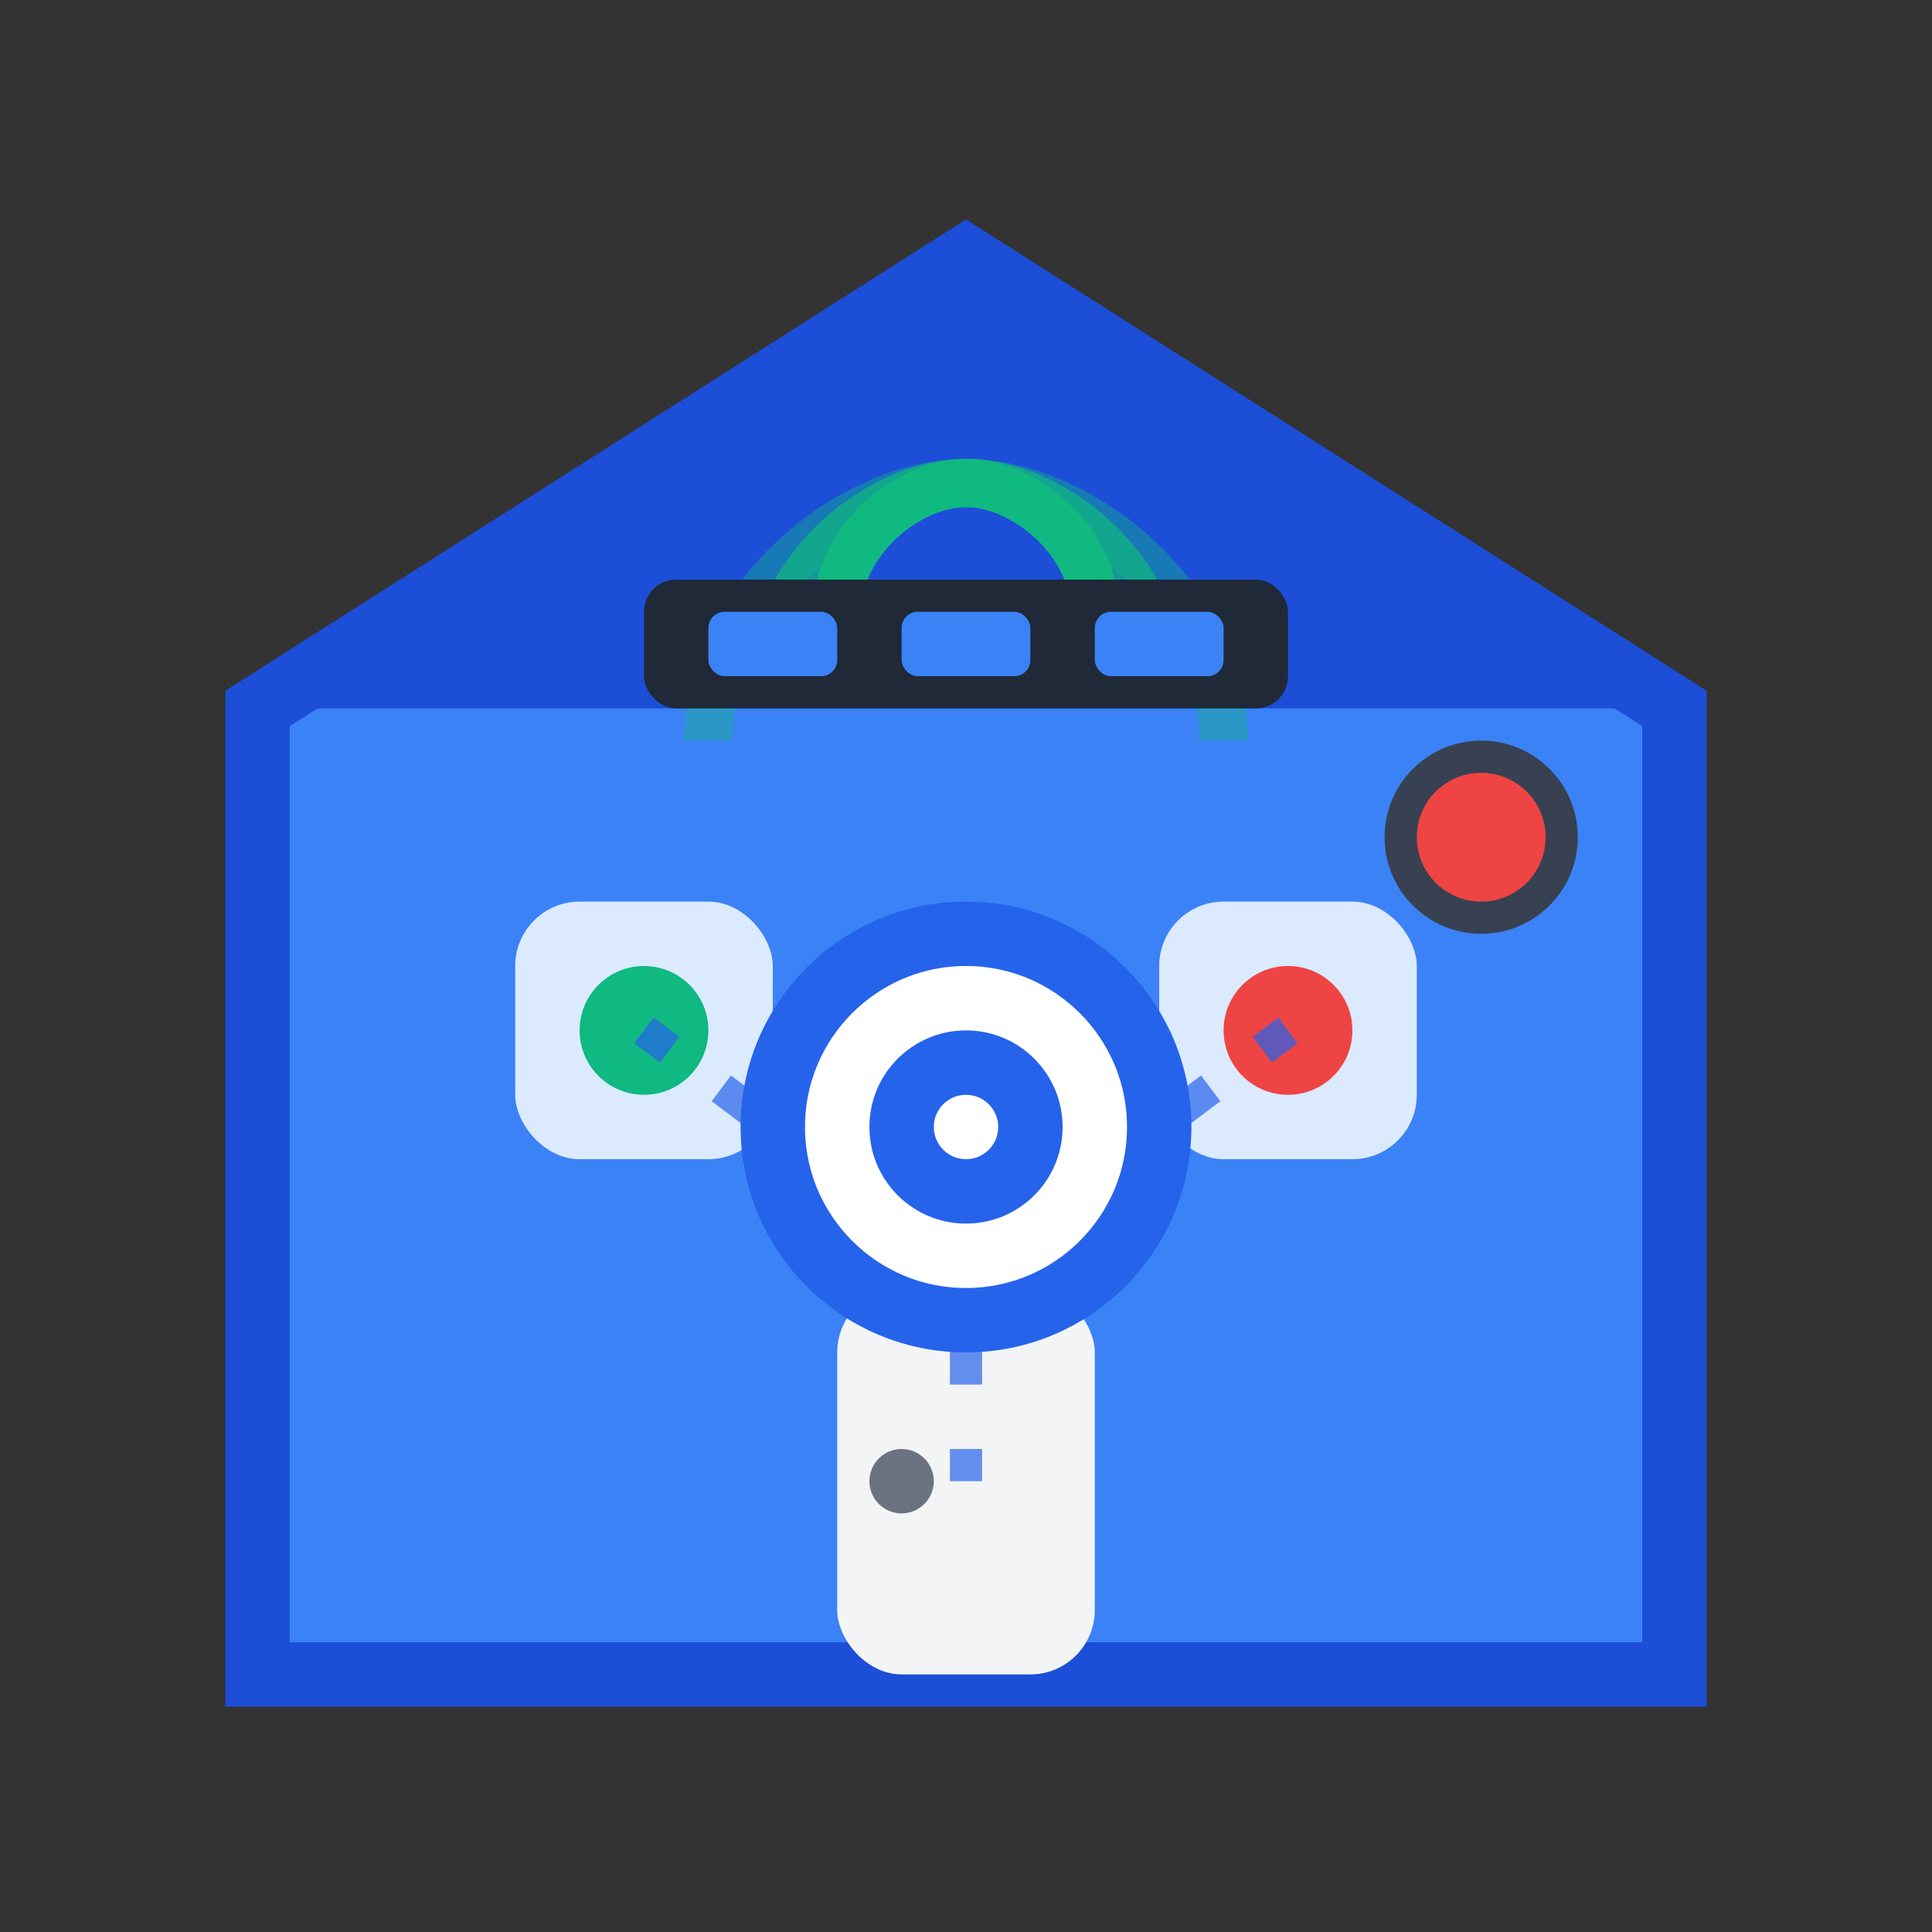
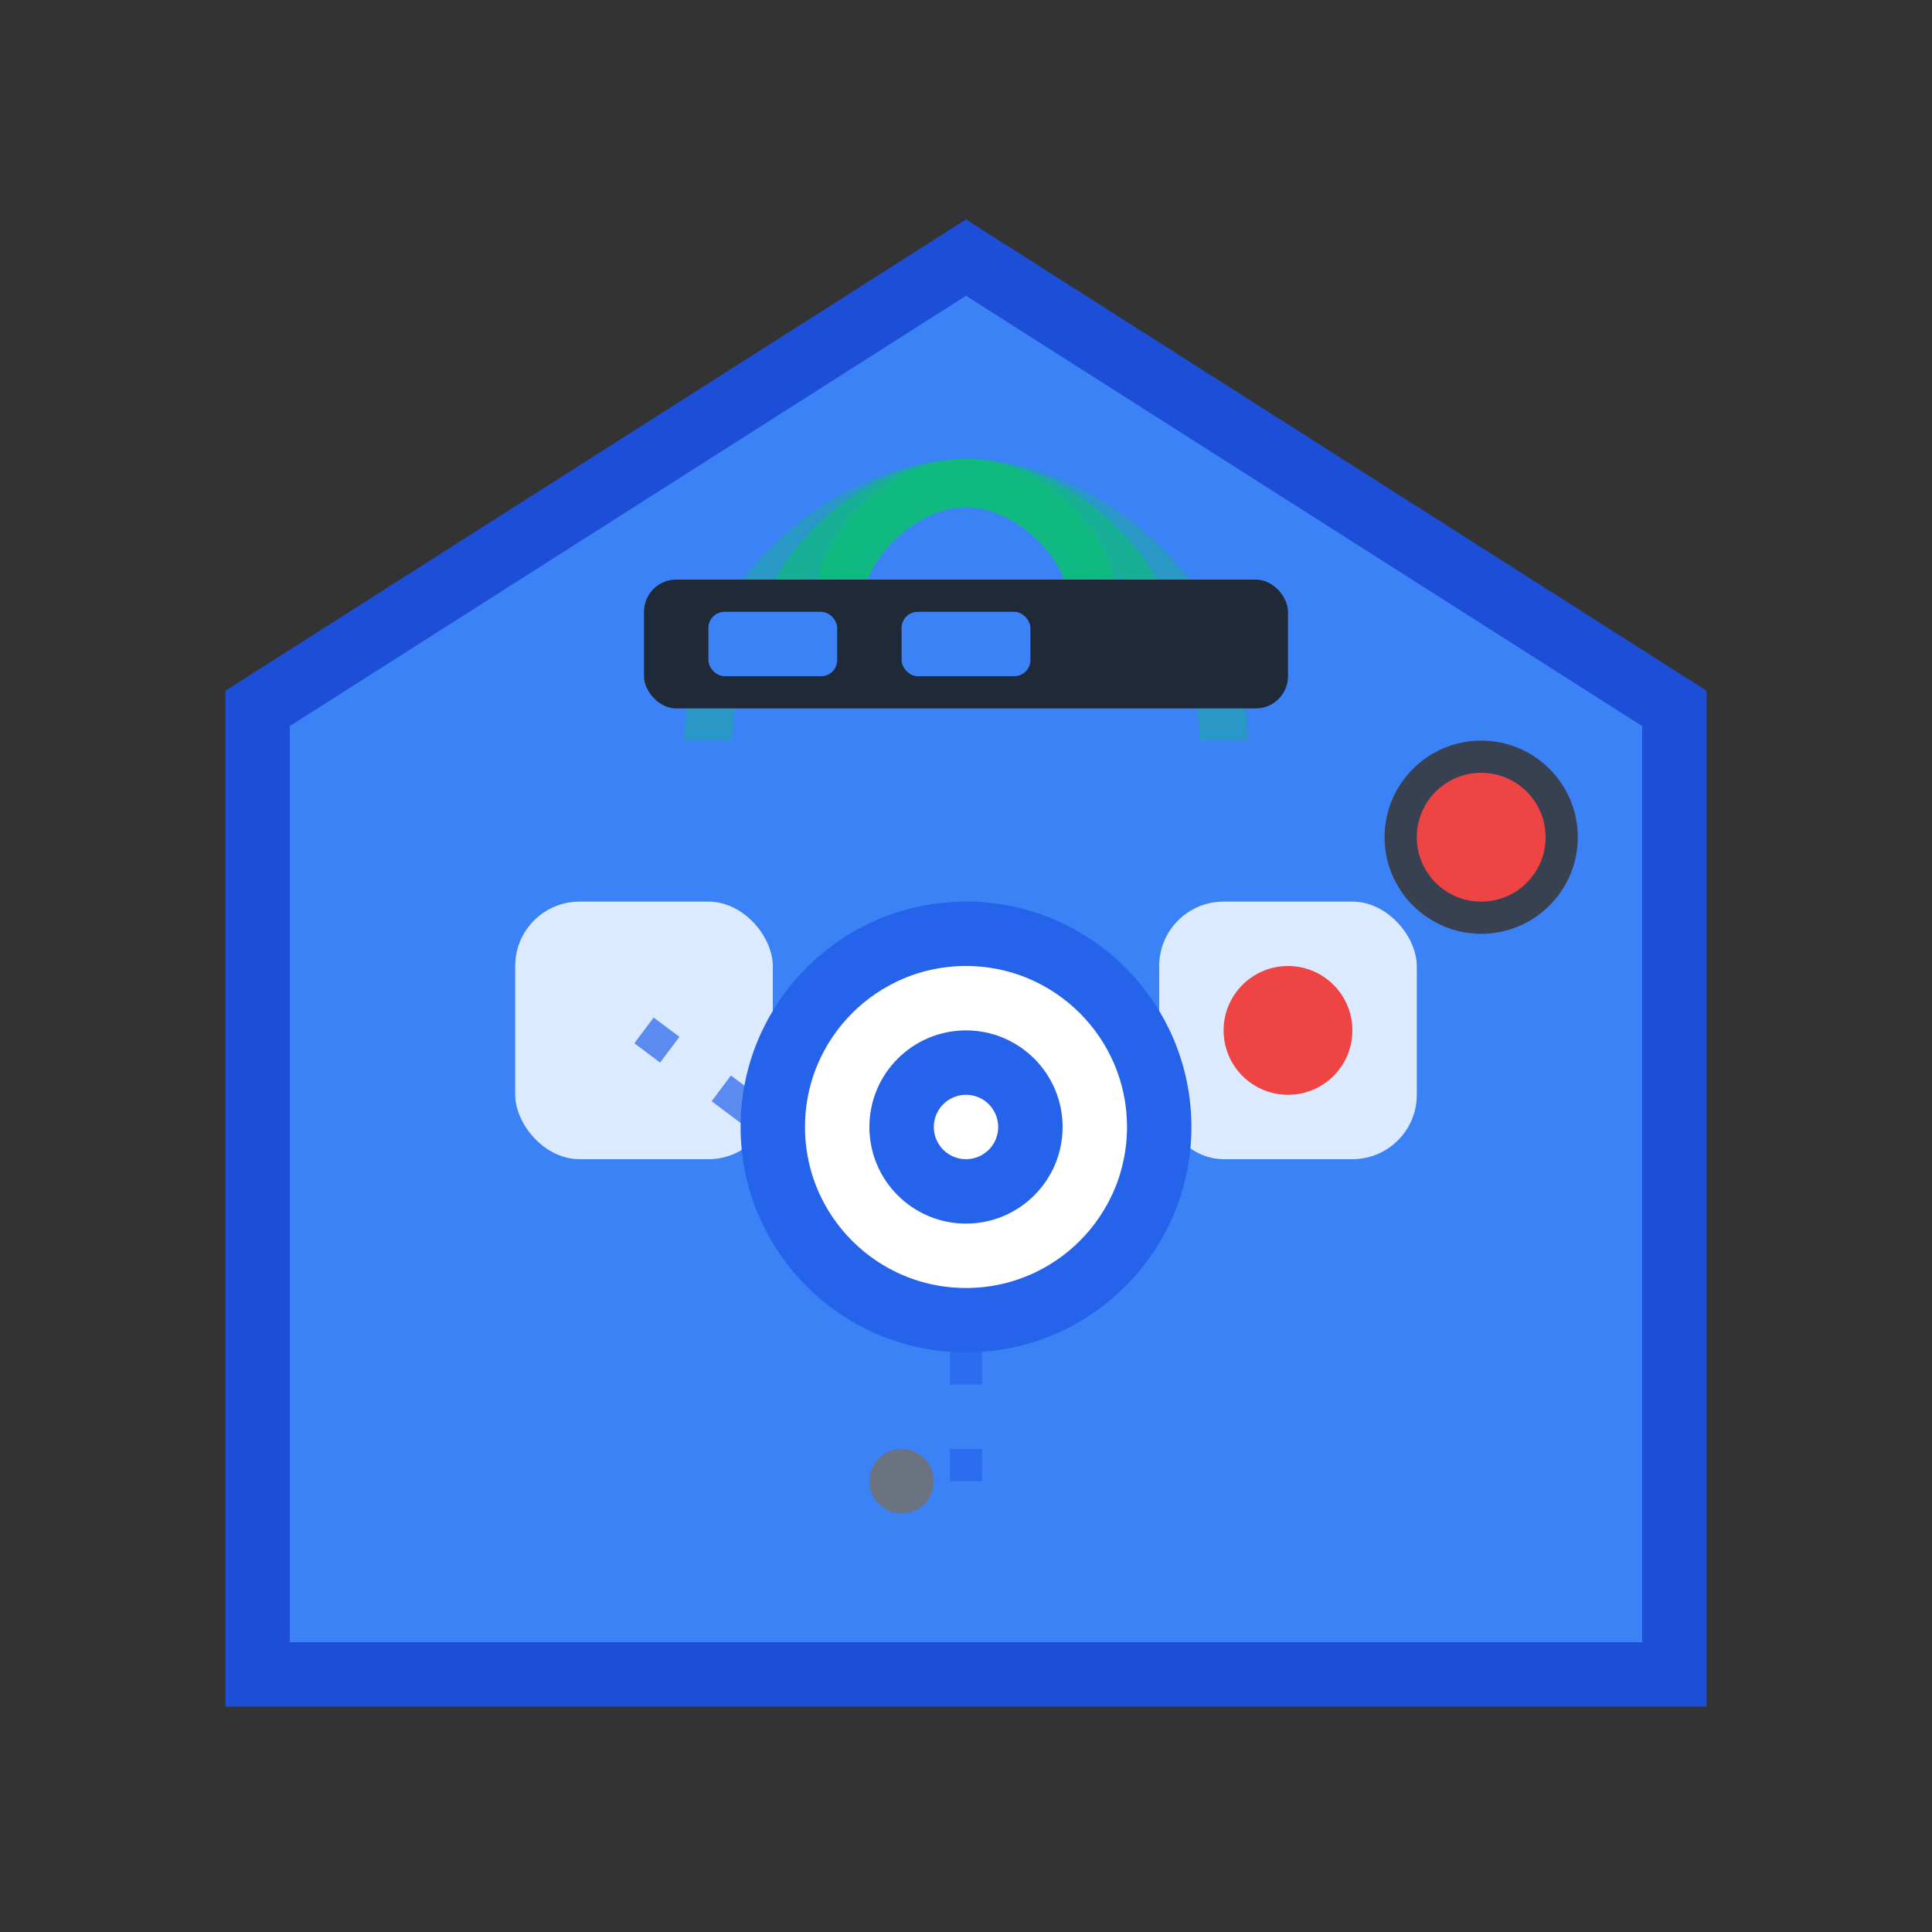
<svg xmlns="http://www.w3.org/2000/svg" width="60" height="60" viewBox="0 0 60 60" fill="none">
  <rect x="0" y="0" width="60" height="60" fill="#333333" stroke="none" />
  <path d="M30 8L52 22V52H8V22L30 8Z" fill="#3B82F6" stroke="#1D4ED8" stroke-width="2" />
-   <path d="M30 8L52 22H8L30 8Z" fill="#1D4ED8" />
  <rect x="16" y="28" width="8" height="8" rx="2" fill="#DBEAFE" />
-   <circle cx="20" cy="32" r="2" fill="#10B981" />
  <rect x="36" y="28" width="8" height="8" rx="2" fill="#DBEAFE" />
  <circle cx="40" cy="32" r="2" fill="#EF4444" />
-   <rect x="26" y="40" width="8" height="12" rx="2" fill="#F3F4F6" />
  <circle cx="28" cy="46" r="1" fill="#6B7280" />
  <circle cx="30" cy="35" r="6" fill="#FFFFFF" stroke="#2563EB" stroke-width="2" />
  <circle cx="30" cy="35" r="3" fill="#2563EB" />
  <circle cx="30" cy="35" r="1" fill="#FFFFFF" />
  <g stroke="#2563EB" stroke-width="1" stroke-dasharray="2,2" fill="none" opacity="0.7">
    <line x1="24" y1="35" x2="20" y2="32" />
-     <line x1="36" y1="35" x2="40" y2="32" />
    <line x1="30" y1="41" x2="30" y2="46" />
  </g>
  <g transform="translate(30, 15)">
    <path d="M-4 4C-4 1.8 -1.8 0 0 0C1.8 0 4 1.8 4 4" stroke="#10B981" stroke-width="1.5" fill="none" />
    <path d="M-6 6C-6 2.7 -2.7 0 0 0C2.7 0 6 2.7 6 6" stroke="#10B981" stroke-width="1.5" fill="none" opacity="0.7" />
    <path d="M-8 8C-8 3.6 -3.6 0 0 0C3.6 0 8 3.6 8 8" stroke="#10B981" stroke-width="1.5" fill="none" opacity="0.4" />
  </g>
  <rect x="20" y="18" width="20" height="4" rx="1" fill="#1F2937" />
  <rect x="22" y="19" width="4" height="2" rx="0.5" fill="#3B82F6" />
  <rect x="28" y="19" width="4" height="2" rx="0.5" fill="#3B82F6" />
-   <rect x="34" y="19" width="4" height="2" rx="0.5" fill="#3B82F6" />
  <circle cx="46" cy="26" r="3" fill="#374151" />
  <circle cx="46" cy="26" r="2" fill="#EF4444" />
</svg>